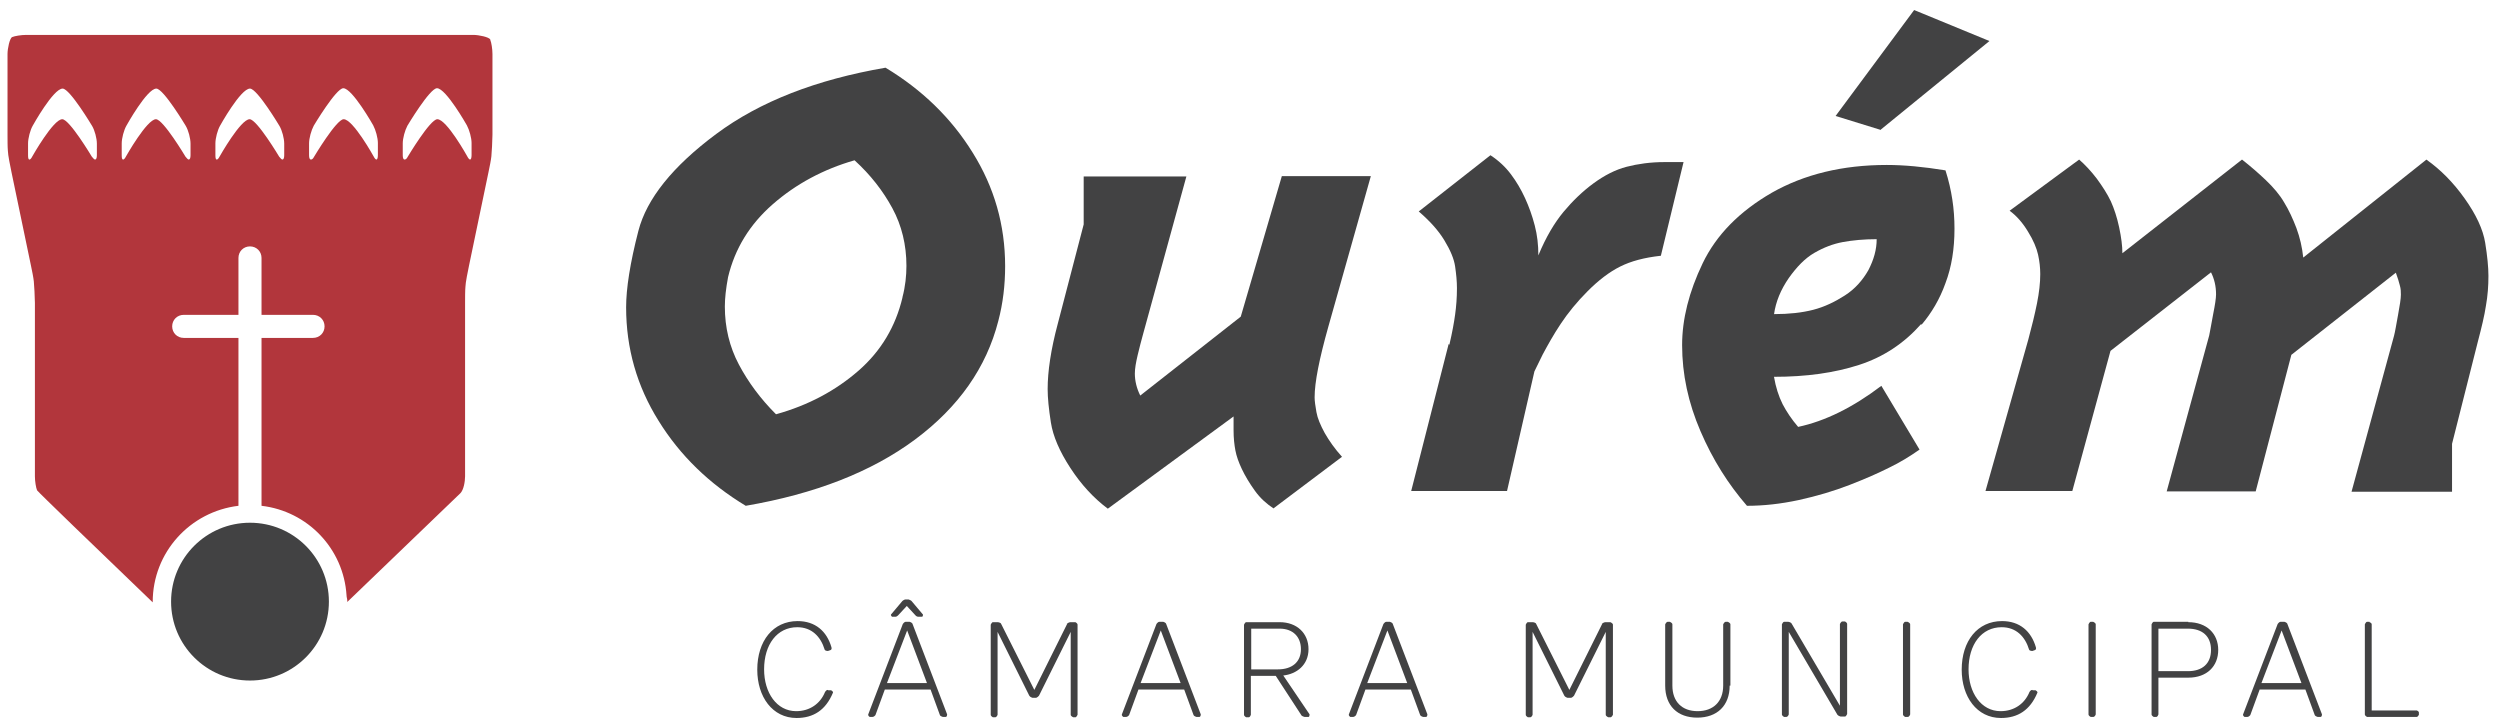
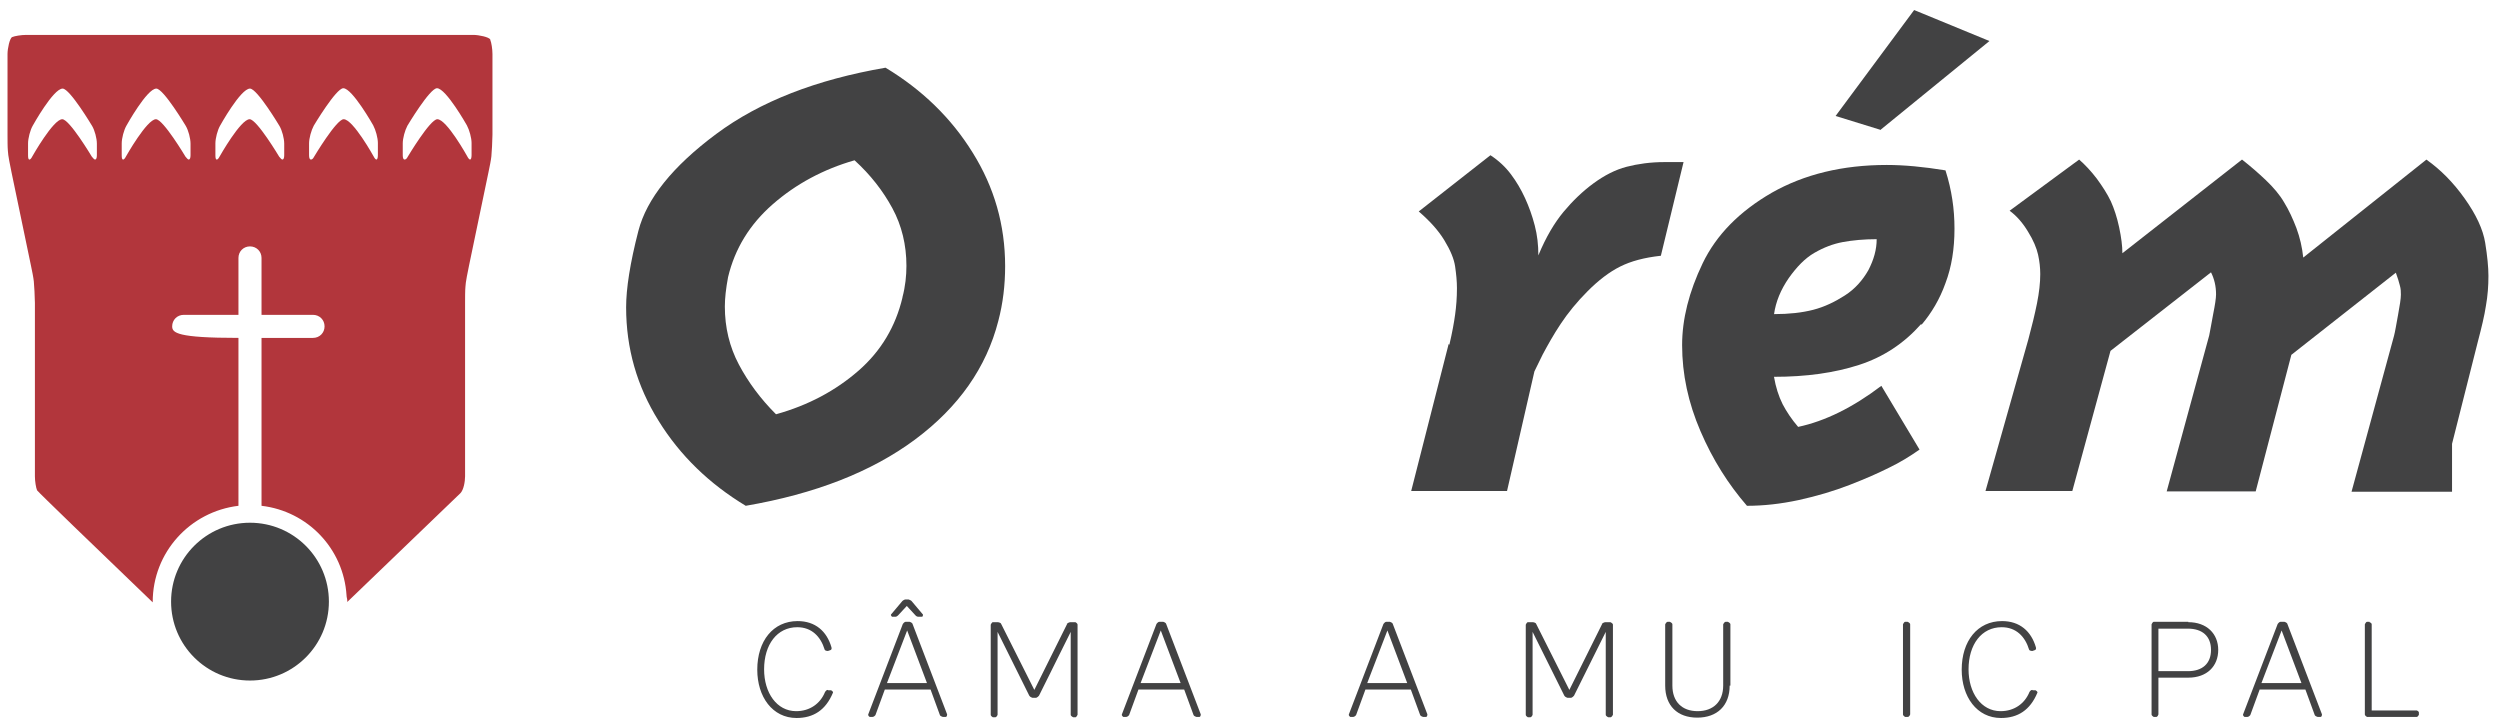
<svg xmlns="http://www.w3.org/2000/svg" width="131" height="38" viewBox="0 0 131 38" fill="none">
  <g clip-path="url(#clip0_33_5296)">
    <path d="M43.4 36.17H43.551C43.551 36.17 43.683 36.245 43.645 36.302C43.268 37.208 42.626 37.623 41.739 37.623C40.474 37.623 39.681 36.509 39.681 35.093C39.681 33.583 40.511 32.545 41.795 32.545C42.72 32.545 43.325 33.074 43.57 33.923C43.589 33.998 43.57 34.055 43.494 34.074L43.381 34.112C43.381 34.112 43.23 34.112 43.211 34.036C43.004 33.357 42.532 32.866 41.776 32.866C40.719 32.866 40.039 33.772 40.039 35.075C40.039 36.302 40.7 37.265 41.72 37.265C42.437 37.265 42.985 36.868 43.23 36.264C43.268 36.207 43.306 36.151 43.381 36.151L43.4 36.17Z" fill="#424243" />
    <path d="M48.686 36.132H46.364L45.873 37.472C45.873 37.472 45.798 37.567 45.722 37.567H45.571C45.571 37.567 45.477 37.51 45.495 37.434L47.308 32.696C47.308 32.696 47.383 32.583 47.459 32.583H47.667C47.667 32.583 47.799 32.62 47.818 32.696L49.63 37.434C49.63 37.434 49.63 37.567 49.554 37.567H49.404C49.404 37.567 49.271 37.529 49.252 37.472L48.762 36.132H48.686ZM47.535 33.036L46.477 35.792H48.573L47.535 33.036ZM47.61 31.412C47.61 31.412 47.723 31.45 47.761 31.488L48.365 32.205C48.365 32.205 48.365 32.318 48.309 32.318H48.101C48.101 32.318 48.006 32.299 47.969 32.243L47.516 31.752L47.062 32.243C47.062 32.243 46.987 32.318 46.93 32.318H46.742C46.742 32.318 46.666 32.243 46.685 32.205L47.289 31.488C47.289 31.488 47.383 31.412 47.44 31.412H47.591H47.61Z" fill="#424243" />
    <path d="M55.898 32.696C55.898 32.696 55.992 32.602 56.087 32.602H56.351C56.351 32.602 56.464 32.658 56.464 32.734V37.453C56.464 37.453 56.407 37.586 56.351 37.586H56.238C56.238 37.586 56.105 37.529 56.105 37.453V33.111L54.444 36.453C54.444 36.453 54.35 36.566 54.274 36.566H54.104C54.104 36.566 53.972 36.528 53.934 36.453L52.273 33.111V37.453C52.273 37.453 52.235 37.586 52.141 37.586H52.028C52.028 37.586 51.914 37.529 51.914 37.453V32.734C51.914 32.734 51.971 32.602 52.028 32.602H52.292C52.292 32.602 52.443 32.62 52.462 32.696L54.199 36.151L55.917 32.696H55.898Z" fill="#424243" />
    <path d="M61.977 36.132H59.655L59.164 37.472C59.164 37.472 59.088 37.567 59.013 37.567H58.862C58.862 37.567 58.767 37.51 58.786 37.434L60.599 32.696C60.599 32.696 60.674 32.583 60.75 32.583H60.957C60.957 32.583 61.09 32.62 61.108 32.696L62.921 37.434C62.921 37.434 62.921 37.567 62.845 37.567H62.694C62.694 37.567 62.562 37.529 62.543 37.472L62.052 36.132H61.977ZM60.825 33.036L59.768 35.792H61.864L60.825 33.036Z" fill="#424243" />
-     <path d="M66.81 35.414H65.545V37.453C65.545 37.453 65.507 37.586 65.432 37.586H65.299C65.299 37.586 65.186 37.529 65.186 37.453V32.734C65.186 32.734 65.243 32.602 65.299 32.602H67.055C67.961 32.602 68.566 33.187 68.566 34.017C68.566 34.848 67.942 35.32 67.244 35.396L68.622 37.434C68.622 37.434 68.622 37.567 68.566 37.567H68.358C68.358 37.567 68.207 37.529 68.188 37.472L66.848 35.414H66.81ZM65.545 35.075H66.961C67.697 35.075 68.169 34.697 68.169 34.017C68.169 33.376 67.754 32.941 67.055 32.941H65.564V35.075H65.545Z" fill="#424243" />
    <path d="M73.871 36.132H71.548L71.058 37.472C71.058 37.472 70.982 37.567 70.906 37.567H70.755C70.755 37.567 70.661 37.51 70.68 37.434L72.492 32.696C72.492 32.696 72.568 32.583 72.643 32.583H72.832C72.832 32.583 72.964 32.62 72.983 32.696L74.796 37.434C74.796 37.434 74.796 37.567 74.72 37.567H74.569C74.569 37.567 74.437 37.529 74.418 37.472L73.927 36.132H73.871ZM72.7 33.036L71.643 35.792H73.738L72.7 33.036Z" fill="#424243" />
    <path d="M83.933 32.696C83.933 32.696 84.027 32.602 84.122 32.602H84.386C84.386 32.602 84.518 32.658 84.518 32.734V37.453C84.518 37.453 84.462 37.586 84.386 37.586H84.273C84.273 37.586 84.141 37.529 84.141 37.453V33.111L82.479 36.453C82.479 36.453 82.385 36.566 82.309 36.566H82.139C82.139 36.566 82.007 36.528 81.97 36.453L80.308 33.111V37.453C80.308 37.453 80.27 37.586 80.176 37.586H80.063C80.063 37.586 79.95 37.529 79.95 37.453V32.734C79.95 32.734 80.006 32.602 80.063 32.602H80.327C80.327 32.602 80.478 32.62 80.497 32.696L82.234 36.151L83.952 32.696H83.933Z" fill="#424243" />
    <path d="M90.635 35.924C90.635 36.981 89.974 37.604 88.936 37.604C87.897 37.604 87.256 36.981 87.256 35.924V32.715C87.256 32.715 87.312 32.583 87.388 32.583H87.501C87.501 32.583 87.633 32.639 87.633 32.715V35.924C87.633 36.774 88.143 37.265 88.955 37.265C89.766 37.265 90.295 36.774 90.295 35.924V32.715C90.295 32.715 90.352 32.583 90.427 32.583H90.54C90.54 32.583 90.673 32.639 90.673 32.715V35.924H90.635Z" fill="#424243" />
-     <path d="M93.731 33.111V37.434C93.731 37.434 93.693 37.567 93.599 37.567H93.486C93.486 37.567 93.372 37.51 93.372 37.434V32.715C93.372 32.715 93.429 32.583 93.486 32.583H93.712C93.712 32.583 93.844 32.602 93.882 32.677L96.412 36.981V32.696C96.412 32.696 96.469 32.564 96.544 32.564H96.676C96.676 32.564 96.79 32.62 96.79 32.696V37.416C96.79 37.416 96.733 37.548 96.676 37.548H96.45C96.45 37.548 96.317 37.51 96.28 37.453L93.731 33.111Z" fill="#424243" />
    <path d="M99.716 32.715C99.716 32.715 99.772 32.583 99.829 32.583H99.961C99.961 32.583 100.093 32.639 100.093 32.715V37.434C100.093 37.434 100.056 37.567 99.961 37.567H99.829C99.829 37.567 99.716 37.51 99.716 37.434V32.715Z" fill="#424243" />
    <path d="M106.512 36.17H106.663C106.663 36.17 106.795 36.245 106.758 36.302C106.38 37.208 105.738 37.623 104.851 37.623C103.586 37.623 102.793 36.509 102.793 35.093C102.793 33.583 103.624 32.545 104.907 32.545C105.832 32.545 106.437 33.074 106.682 33.923C106.701 33.998 106.682 34.055 106.607 34.074L106.493 34.112C106.493 34.112 106.342 34.112 106.323 34.036C106.116 33.357 105.644 32.866 104.889 32.866C103.831 32.866 103.152 33.772 103.152 35.075C103.152 36.302 103.812 37.265 104.832 37.265C105.549 37.265 106.097 36.868 106.342 36.264C106.38 36.207 106.418 36.151 106.493 36.151L106.512 36.17Z" fill="#424243" />
-     <path d="M109.438 32.715C109.438 32.715 109.495 32.583 109.552 32.583H109.684C109.684 32.583 109.816 32.639 109.816 32.715V37.434C109.816 37.434 109.778 37.567 109.684 37.567H109.552C109.552 37.567 109.438 37.51 109.438 37.434V32.715Z" fill="#424243" />
    <path d="M114.668 32.602C115.631 32.602 116.235 33.206 116.235 34.055C116.235 34.905 115.649 35.509 114.668 35.509H113.101V37.434C113.101 37.434 113.063 37.567 112.988 37.567H112.855C112.855 37.567 112.742 37.51 112.742 37.434V32.715C112.742 32.715 112.799 32.583 112.855 32.583H114.668V32.602ZM113.101 32.941V35.169H114.649C115.404 35.169 115.857 34.773 115.857 34.055C115.857 33.338 115.404 32.941 114.649 32.941H113.101Z" fill="#424243" />
    <path d="M120.728 36.132H118.406L117.915 37.472C117.915 37.472 117.839 37.567 117.764 37.567H117.613C117.613 37.567 117.518 37.51 117.537 37.434L119.35 32.696C119.35 32.696 119.425 32.583 119.501 32.583H119.708C119.708 32.583 119.841 32.62 119.859 32.696L121.672 37.434C121.672 37.434 121.672 37.567 121.596 37.567H121.445C121.445 37.567 121.313 37.529 121.294 37.472L120.803 36.132H120.728ZM119.557 33.036L118.5 35.792H120.596L119.557 33.036Z" fill="#424243" />
    <path d="M124.164 32.602C124.164 32.602 124.277 32.639 124.277 32.715V37.227H126.637C126.637 37.227 126.75 37.265 126.75 37.34V37.453C126.75 37.453 126.694 37.567 126.637 37.567H124.032C124.032 37.567 123.918 37.51 123.918 37.434V32.715C123.918 32.715 123.975 32.583 124.032 32.583H124.164V32.602Z" fill="#424243" />
    <path d="M52.311 16.819C51.688 19.254 50.234 21.331 47.95 23.03C45.665 24.729 42.701 25.881 39.077 26.504C37.17 25.352 35.641 23.879 34.508 22.048C33.375 20.236 32.809 18.253 32.809 16.101C32.809 15.12 33.017 13.779 33.451 12.099C33.885 10.419 35.244 8.72 37.529 7.021C39.813 5.321 42.777 4.17 46.402 3.547C48.309 4.698 49.838 6.171 50.97 8.002C52.103 9.815 52.669 11.797 52.669 13.949C52.669 14.931 52.556 15.894 52.311 16.819ZM47.289 15.573C47.44 15.006 47.497 14.44 47.497 13.93C47.497 12.835 47.251 11.816 46.76 10.91C46.27 10.004 45.609 9.154 44.778 8.399C43.136 8.871 41.701 9.645 40.493 10.702C39.284 11.759 38.51 13.024 38.152 14.515C38.038 15.12 37.982 15.629 37.982 16.064C37.982 17.159 38.227 18.178 38.718 19.103C39.209 20.028 39.851 20.897 40.663 21.708C42.362 21.236 43.796 20.462 44.986 19.424C46.175 18.386 46.93 17.102 47.289 15.592V15.573Z" fill="#424243" />
-     <path d="M66.753 26.655C66.376 26.409 66.036 26.107 65.753 25.711C65.469 25.314 65.243 24.937 65.073 24.578C64.903 24.219 64.79 23.898 64.733 23.596C64.677 23.294 64.639 22.954 64.639 22.539V21.822L58.05 26.655C57.314 26.107 56.653 25.39 56.087 24.521C55.52 23.653 55.18 22.86 55.067 22.143C54.954 21.425 54.897 20.84 54.897 20.387C54.897 19.462 55.067 18.31 55.426 16.97L56.785 11.759V9.248H62.166L59.9 17.498C59.806 17.838 59.711 18.197 59.617 18.593C59.523 18.99 59.466 19.311 59.466 19.575C59.466 19.953 59.56 20.349 59.749 20.727L65.016 16.592L67.168 9.229H71.832L69.604 17.121C69.132 18.801 68.886 20.028 68.886 20.821C68.886 21.01 68.924 21.274 68.981 21.595C69.037 21.916 69.189 22.275 69.415 22.69C69.642 23.087 69.944 23.521 70.321 23.936L66.734 26.636L66.753 26.655Z" fill="#424243" />
    <path d="M75.947 18.065C76.098 17.423 76.193 16.894 76.249 16.479C76.306 16.064 76.344 15.611 76.344 15.101C76.344 14.742 76.306 14.364 76.249 13.968C76.193 13.572 76.004 13.118 75.683 12.59C75.362 12.061 74.909 11.57 74.342 11.08L78.099 8.134C78.534 8.418 78.892 8.757 79.175 9.135C79.459 9.513 79.704 9.928 79.912 10.381C80.119 10.834 80.289 11.306 80.421 11.816C80.554 12.326 80.61 12.835 80.61 13.383C81.007 12.42 81.46 11.665 81.932 11.098C82.404 10.532 82.932 10.022 83.499 9.607C84.065 9.192 84.65 8.89 85.236 8.739C85.821 8.588 86.482 8.493 87.218 8.493H88.218L87.029 13.402C86.161 13.496 85.462 13.685 84.896 13.968C84.329 14.251 83.763 14.685 83.197 15.252C82.63 15.818 82.158 16.403 81.781 16.97C81.403 17.536 81.101 18.084 80.837 18.575L80.403 19.462L78.968 25.73H73.946L75.909 18.027L75.947 18.065Z" fill="#424243" />
    <path d="M100.66 16.989C99.772 17.989 98.696 18.707 97.412 19.122C96.129 19.537 94.656 19.745 92.957 19.745C93.051 20.292 93.202 20.764 93.41 21.18C93.618 21.576 93.882 21.973 94.222 22.369C95.638 22.067 97.091 21.35 98.583 20.217L100.584 23.558C100.074 23.917 99.546 24.238 98.998 24.502C98.432 24.786 97.752 25.088 96.922 25.409C96.091 25.73 95.204 25.994 94.26 26.201C93.297 26.409 92.391 26.504 91.541 26.504C90.559 25.371 89.748 24.087 89.106 22.596C88.464 21.104 88.143 19.613 88.143 18.084C88.143 16.724 88.502 15.29 89.219 13.798C89.936 12.307 91.145 11.08 92.844 10.098C94.543 9.135 96.544 8.644 98.866 8.644C99.772 8.644 100.792 8.739 101.943 8.927C102.113 9.456 102.227 9.966 102.302 10.457C102.378 10.947 102.415 11.457 102.415 11.986C102.415 13.043 102.264 13.987 101.943 14.836C101.641 15.686 101.207 16.403 100.697 17.008L100.66 16.989ZM92.957 16.46C93.75 16.46 94.43 16.384 95.015 16.233C95.6 16.082 96.147 15.818 96.676 15.478C97.205 15.139 97.601 14.685 97.903 14.157C98.186 13.609 98.338 13.081 98.338 12.533C97.677 12.533 97.073 12.59 96.563 12.684C96.053 12.779 95.562 12.967 95.071 13.251C94.581 13.534 94.146 13.987 93.731 14.572C93.316 15.176 93.051 15.799 92.957 16.479V16.46ZM98.507 6.794L96.185 6.077L100.301 0.526L104.247 2.15L98.526 6.813L98.507 6.794Z" fill="#424243" />
    <path d="M127.166 8.38C127.883 8.89 128.544 9.55 129.148 10.4C129.752 11.249 130.111 12.024 130.224 12.722C130.337 13.421 130.394 14.006 130.394 14.459C130.394 14.988 130.356 15.497 130.262 16.026C130.186 16.535 130.035 17.159 129.846 17.876L128.487 23.256V25.767H123.22L125.448 17.593C125.504 17.385 125.561 17.026 125.655 16.517C125.75 16.007 125.806 15.648 125.806 15.441C125.806 15.29 125.806 15.139 125.75 14.95C125.712 14.78 125.636 14.553 125.542 14.289L120.067 18.593L118.198 25.748H113.535L115.763 17.574C115.819 17.31 115.876 16.951 115.97 16.46C116.065 15.988 116.121 15.629 116.121 15.422C116.121 14.988 116.027 14.61 115.857 14.27L110.59 18.386L108.589 25.73H104.039L106.286 17.782C106.474 17.083 106.625 16.46 106.739 15.894C106.852 15.327 106.909 14.818 106.909 14.364C106.909 14.025 106.871 13.685 106.795 13.345C106.72 13.005 106.55 12.59 106.267 12.137C105.983 11.665 105.663 11.306 105.304 11.042L108.947 8.361C109.25 8.625 109.57 8.965 109.873 9.362C110.175 9.777 110.42 10.155 110.609 10.551C110.779 10.928 110.93 11.382 111.043 11.91C111.156 12.439 111.213 12.892 111.213 13.27L117.481 8.361C117.915 8.701 118.33 9.06 118.727 9.437C119.123 9.815 119.463 10.211 119.69 10.608C119.935 11.004 120.143 11.457 120.331 11.948C120.52 12.458 120.633 12.967 120.69 13.496L127.147 8.361L127.166 8.38Z" fill="#424243" />
    <path d="M17.234 31.525C17.234 33.81 15.384 35.66 13.099 35.66C10.815 35.66 8.965 33.81 8.965 31.525C8.965 29.241 10.815 27.391 13.099 27.391C15.384 27.391 17.234 29.241 17.234 31.525Z" fill="#424243" />
-     <path d="M25.692 2.074C25.635 1.942 25.087 1.829 24.804 1.829H1.376C1.111 1.829 0.771 1.886 0.639 1.942C0.507 1.999 0.394 2.546 0.394 2.829V7.058C0.394 7.323 0.394 7.719 0.413 7.908C0.413 8.097 0.545 8.757 0.602 9.022L1.621 13.911C1.678 14.176 1.753 14.553 1.772 14.742C1.791 14.931 1.829 15.592 1.829 15.875V24.956C1.829 25.22 1.885 25.56 1.942 25.692C1.98 25.767 5.076 28.75 8.002 31.563C8.002 31.563 8.002 31.563 8.002 31.544C8.002 28.939 9.965 26.806 12.495 26.504V17.706H9.626C9.286 17.706 9.022 17.442 9.022 17.102C9.022 16.762 9.286 16.498 9.626 16.498H12.495V13.515C12.495 13.175 12.759 12.911 13.099 12.911C13.439 12.911 13.704 13.175 13.704 13.515V16.498H16.403C16.743 16.498 17.007 16.762 17.007 17.102C17.007 17.442 16.743 17.706 16.403 17.706H13.704V26.504C16.12 26.787 18.008 28.75 18.159 31.204C18.159 31.299 18.197 31.374 18.197 31.469C18.197 31.488 18.197 31.506 18.197 31.544C21.066 28.788 24.068 25.899 24.125 25.843C24.294 25.673 24.37 25.239 24.37 24.956V15.875C24.37 15.611 24.37 15.214 24.389 15.025C24.389 14.836 24.521 14.176 24.578 13.911L25.597 9.022C25.654 8.757 25.729 8.38 25.748 8.191C25.767 8.002 25.805 7.342 25.805 7.058V2.829C25.805 2.565 25.748 2.225 25.692 2.093V2.074ZM5.076 8.134C5.076 8.285 5.038 8.361 4.981 8.361C4.944 8.361 4.887 8.304 4.812 8.21C4.812 8.21 3.641 6.247 3.263 6.247C2.791 6.247 1.696 8.191 1.696 8.191C1.64 8.304 1.583 8.361 1.545 8.361C1.489 8.361 1.47 8.285 1.47 8.134V7.511C1.47 7.247 1.583 6.813 1.715 6.586C1.715 6.586 2.791 4.642 3.282 4.642C3.66 4.642 4.83 6.605 4.83 6.605C4.963 6.832 5.076 7.247 5.076 7.53V8.153V8.134ZM9.984 8.134C9.984 8.285 9.947 8.361 9.89 8.361C9.852 8.361 9.796 8.304 9.72 8.21C9.72 8.21 8.55 6.247 8.172 6.247C7.7 6.247 6.605 8.191 6.605 8.191C6.548 8.304 6.492 8.361 6.454 8.361C6.397 8.361 6.378 8.285 6.378 8.134V7.511C6.378 7.247 6.492 6.813 6.624 6.586C6.624 6.586 7.7 4.642 8.191 4.642C8.568 4.642 9.739 6.605 9.739 6.605C9.871 6.832 9.984 7.247 9.984 7.53V8.153V8.134ZM14.893 8.134C14.893 8.285 14.855 8.361 14.798 8.361C14.761 8.361 14.704 8.304 14.629 8.21C14.629 8.21 13.458 6.247 13.081 6.247C12.608 6.247 11.514 8.191 11.514 8.191C11.457 8.304 11.4 8.361 11.363 8.361C11.306 8.361 11.287 8.285 11.287 8.134V7.511C11.287 7.247 11.4 6.813 11.532 6.586C11.532 6.586 12.608 4.642 13.099 4.642C13.477 4.642 14.647 6.605 14.647 6.605C14.78 6.832 14.893 7.247 14.893 7.53V8.153V8.134ZM19.801 8.134C19.801 8.285 19.764 8.361 19.726 8.361C19.688 8.361 19.631 8.304 19.575 8.191C19.575 8.191 18.499 6.247 18.008 6.247C17.63 6.247 16.46 8.21 16.46 8.21C16.403 8.323 16.346 8.361 16.29 8.361C16.233 8.361 16.195 8.285 16.195 8.134V7.511C16.195 7.247 16.309 6.832 16.441 6.586C16.441 6.586 17.611 4.623 17.989 4.623C18.461 4.623 19.556 6.567 19.556 6.567C19.688 6.813 19.801 7.228 19.801 7.493V8.116V8.134ZM24.71 8.134C24.71 8.285 24.672 8.361 24.634 8.361C24.597 8.361 24.54 8.304 24.483 8.191C24.483 8.191 23.407 6.247 22.916 6.247C22.539 6.247 21.368 8.21 21.368 8.21C21.312 8.323 21.255 8.361 21.198 8.361C21.142 8.361 21.104 8.285 21.104 8.134V7.511C21.104 7.247 21.217 6.832 21.349 6.586C21.349 6.586 22.52 4.623 22.898 4.623C23.369 4.623 24.464 6.567 24.464 6.567C24.597 6.813 24.71 7.228 24.71 7.493V8.116V8.134Z" fill="#B2363C" />
+     <path d="M25.692 2.074C25.635 1.942 25.087 1.829 24.804 1.829H1.376C1.111 1.829 0.771 1.886 0.639 1.942C0.507 1.999 0.394 2.546 0.394 2.829V7.058C0.394 7.323 0.394 7.719 0.413 7.908C0.413 8.097 0.545 8.757 0.602 9.022L1.621 13.911C1.678 14.176 1.753 14.553 1.772 14.742C1.791 14.931 1.829 15.592 1.829 15.875V24.956C1.829 25.22 1.885 25.56 1.942 25.692C1.98 25.767 5.076 28.75 8.002 31.563C8.002 31.563 8.002 31.563 8.002 31.544C8.002 28.939 9.965 26.806 12.495 26.504V17.706C9.286 17.706 9.022 17.442 9.022 17.102C9.022 16.762 9.286 16.498 9.626 16.498H12.495V13.515C12.495 13.175 12.759 12.911 13.099 12.911C13.439 12.911 13.704 13.175 13.704 13.515V16.498H16.403C16.743 16.498 17.007 16.762 17.007 17.102C17.007 17.442 16.743 17.706 16.403 17.706H13.704V26.504C16.12 26.787 18.008 28.75 18.159 31.204C18.159 31.299 18.197 31.374 18.197 31.469C18.197 31.488 18.197 31.506 18.197 31.544C21.066 28.788 24.068 25.899 24.125 25.843C24.294 25.673 24.37 25.239 24.37 24.956V15.875C24.37 15.611 24.37 15.214 24.389 15.025C24.389 14.836 24.521 14.176 24.578 13.911L25.597 9.022C25.654 8.757 25.729 8.38 25.748 8.191C25.767 8.002 25.805 7.342 25.805 7.058V2.829C25.805 2.565 25.748 2.225 25.692 2.093V2.074ZM5.076 8.134C5.076 8.285 5.038 8.361 4.981 8.361C4.944 8.361 4.887 8.304 4.812 8.21C4.812 8.21 3.641 6.247 3.263 6.247C2.791 6.247 1.696 8.191 1.696 8.191C1.64 8.304 1.583 8.361 1.545 8.361C1.489 8.361 1.47 8.285 1.47 8.134V7.511C1.47 7.247 1.583 6.813 1.715 6.586C1.715 6.586 2.791 4.642 3.282 4.642C3.66 4.642 4.83 6.605 4.83 6.605C4.963 6.832 5.076 7.247 5.076 7.53V8.153V8.134ZM9.984 8.134C9.984 8.285 9.947 8.361 9.89 8.361C9.852 8.361 9.796 8.304 9.72 8.21C9.72 8.21 8.55 6.247 8.172 6.247C7.7 6.247 6.605 8.191 6.605 8.191C6.548 8.304 6.492 8.361 6.454 8.361C6.397 8.361 6.378 8.285 6.378 8.134V7.511C6.378 7.247 6.492 6.813 6.624 6.586C6.624 6.586 7.7 4.642 8.191 4.642C8.568 4.642 9.739 6.605 9.739 6.605C9.871 6.832 9.984 7.247 9.984 7.53V8.153V8.134ZM14.893 8.134C14.893 8.285 14.855 8.361 14.798 8.361C14.761 8.361 14.704 8.304 14.629 8.21C14.629 8.21 13.458 6.247 13.081 6.247C12.608 6.247 11.514 8.191 11.514 8.191C11.457 8.304 11.4 8.361 11.363 8.361C11.306 8.361 11.287 8.285 11.287 8.134V7.511C11.287 7.247 11.4 6.813 11.532 6.586C11.532 6.586 12.608 4.642 13.099 4.642C13.477 4.642 14.647 6.605 14.647 6.605C14.78 6.832 14.893 7.247 14.893 7.53V8.153V8.134ZM19.801 8.134C19.801 8.285 19.764 8.361 19.726 8.361C19.688 8.361 19.631 8.304 19.575 8.191C19.575 8.191 18.499 6.247 18.008 6.247C17.63 6.247 16.46 8.21 16.46 8.21C16.403 8.323 16.346 8.361 16.29 8.361C16.233 8.361 16.195 8.285 16.195 8.134V7.511C16.195 7.247 16.309 6.832 16.441 6.586C16.441 6.586 17.611 4.623 17.989 4.623C18.461 4.623 19.556 6.567 19.556 6.567C19.688 6.813 19.801 7.228 19.801 7.493V8.116V8.134ZM24.71 8.134C24.71 8.285 24.672 8.361 24.634 8.361C24.597 8.361 24.54 8.304 24.483 8.191C24.483 8.191 23.407 6.247 22.916 6.247C22.539 6.247 21.368 8.21 21.368 8.21C21.312 8.323 21.255 8.361 21.198 8.361C21.142 8.361 21.104 8.285 21.104 8.134V7.511C21.104 7.247 21.217 6.832 21.349 6.586C21.349 6.586 22.52 4.623 22.898 4.623C23.369 4.623 24.464 6.567 24.464 6.567C24.597 6.813 24.71 7.228 24.71 7.493V8.116V8.134Z" fill="#B2363C" />
  </g>
  <defs>
    <clipPath id="clip0_33_5296">
      <rect width="130" height="37.116" fill="white" transform="translate(0.375 0.507)" />
    </clipPath>
  </defs>
</svg>